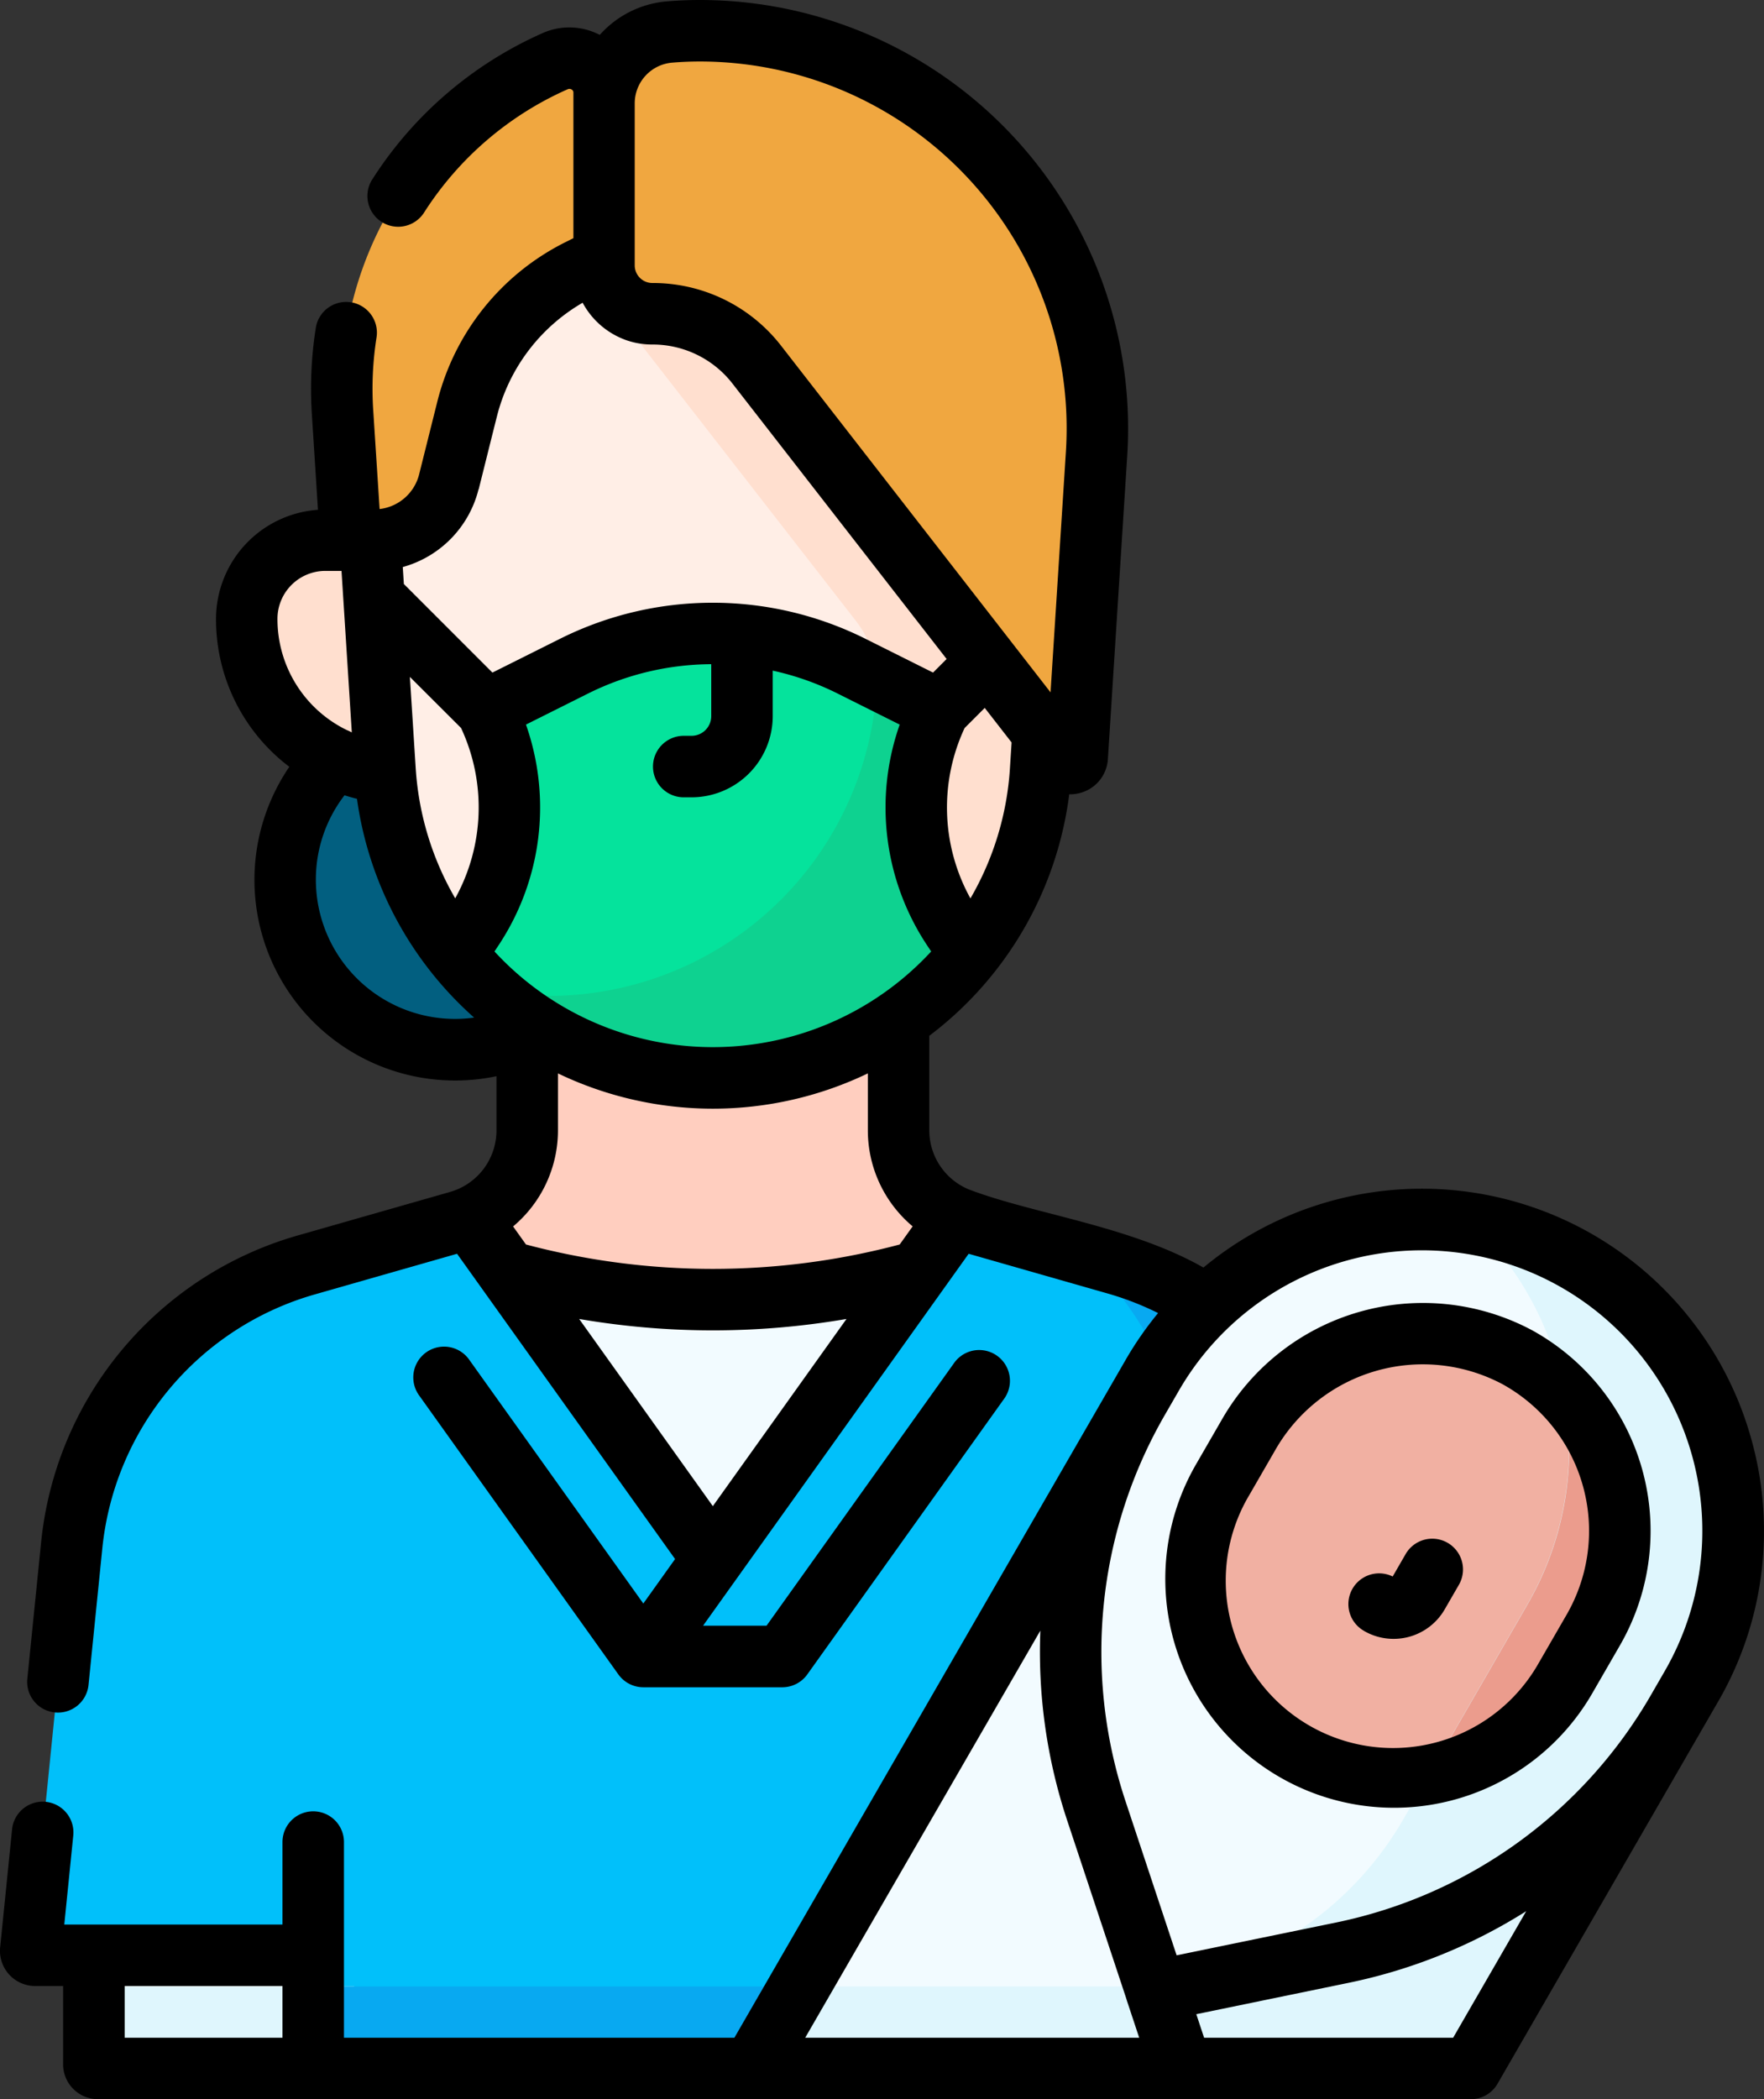
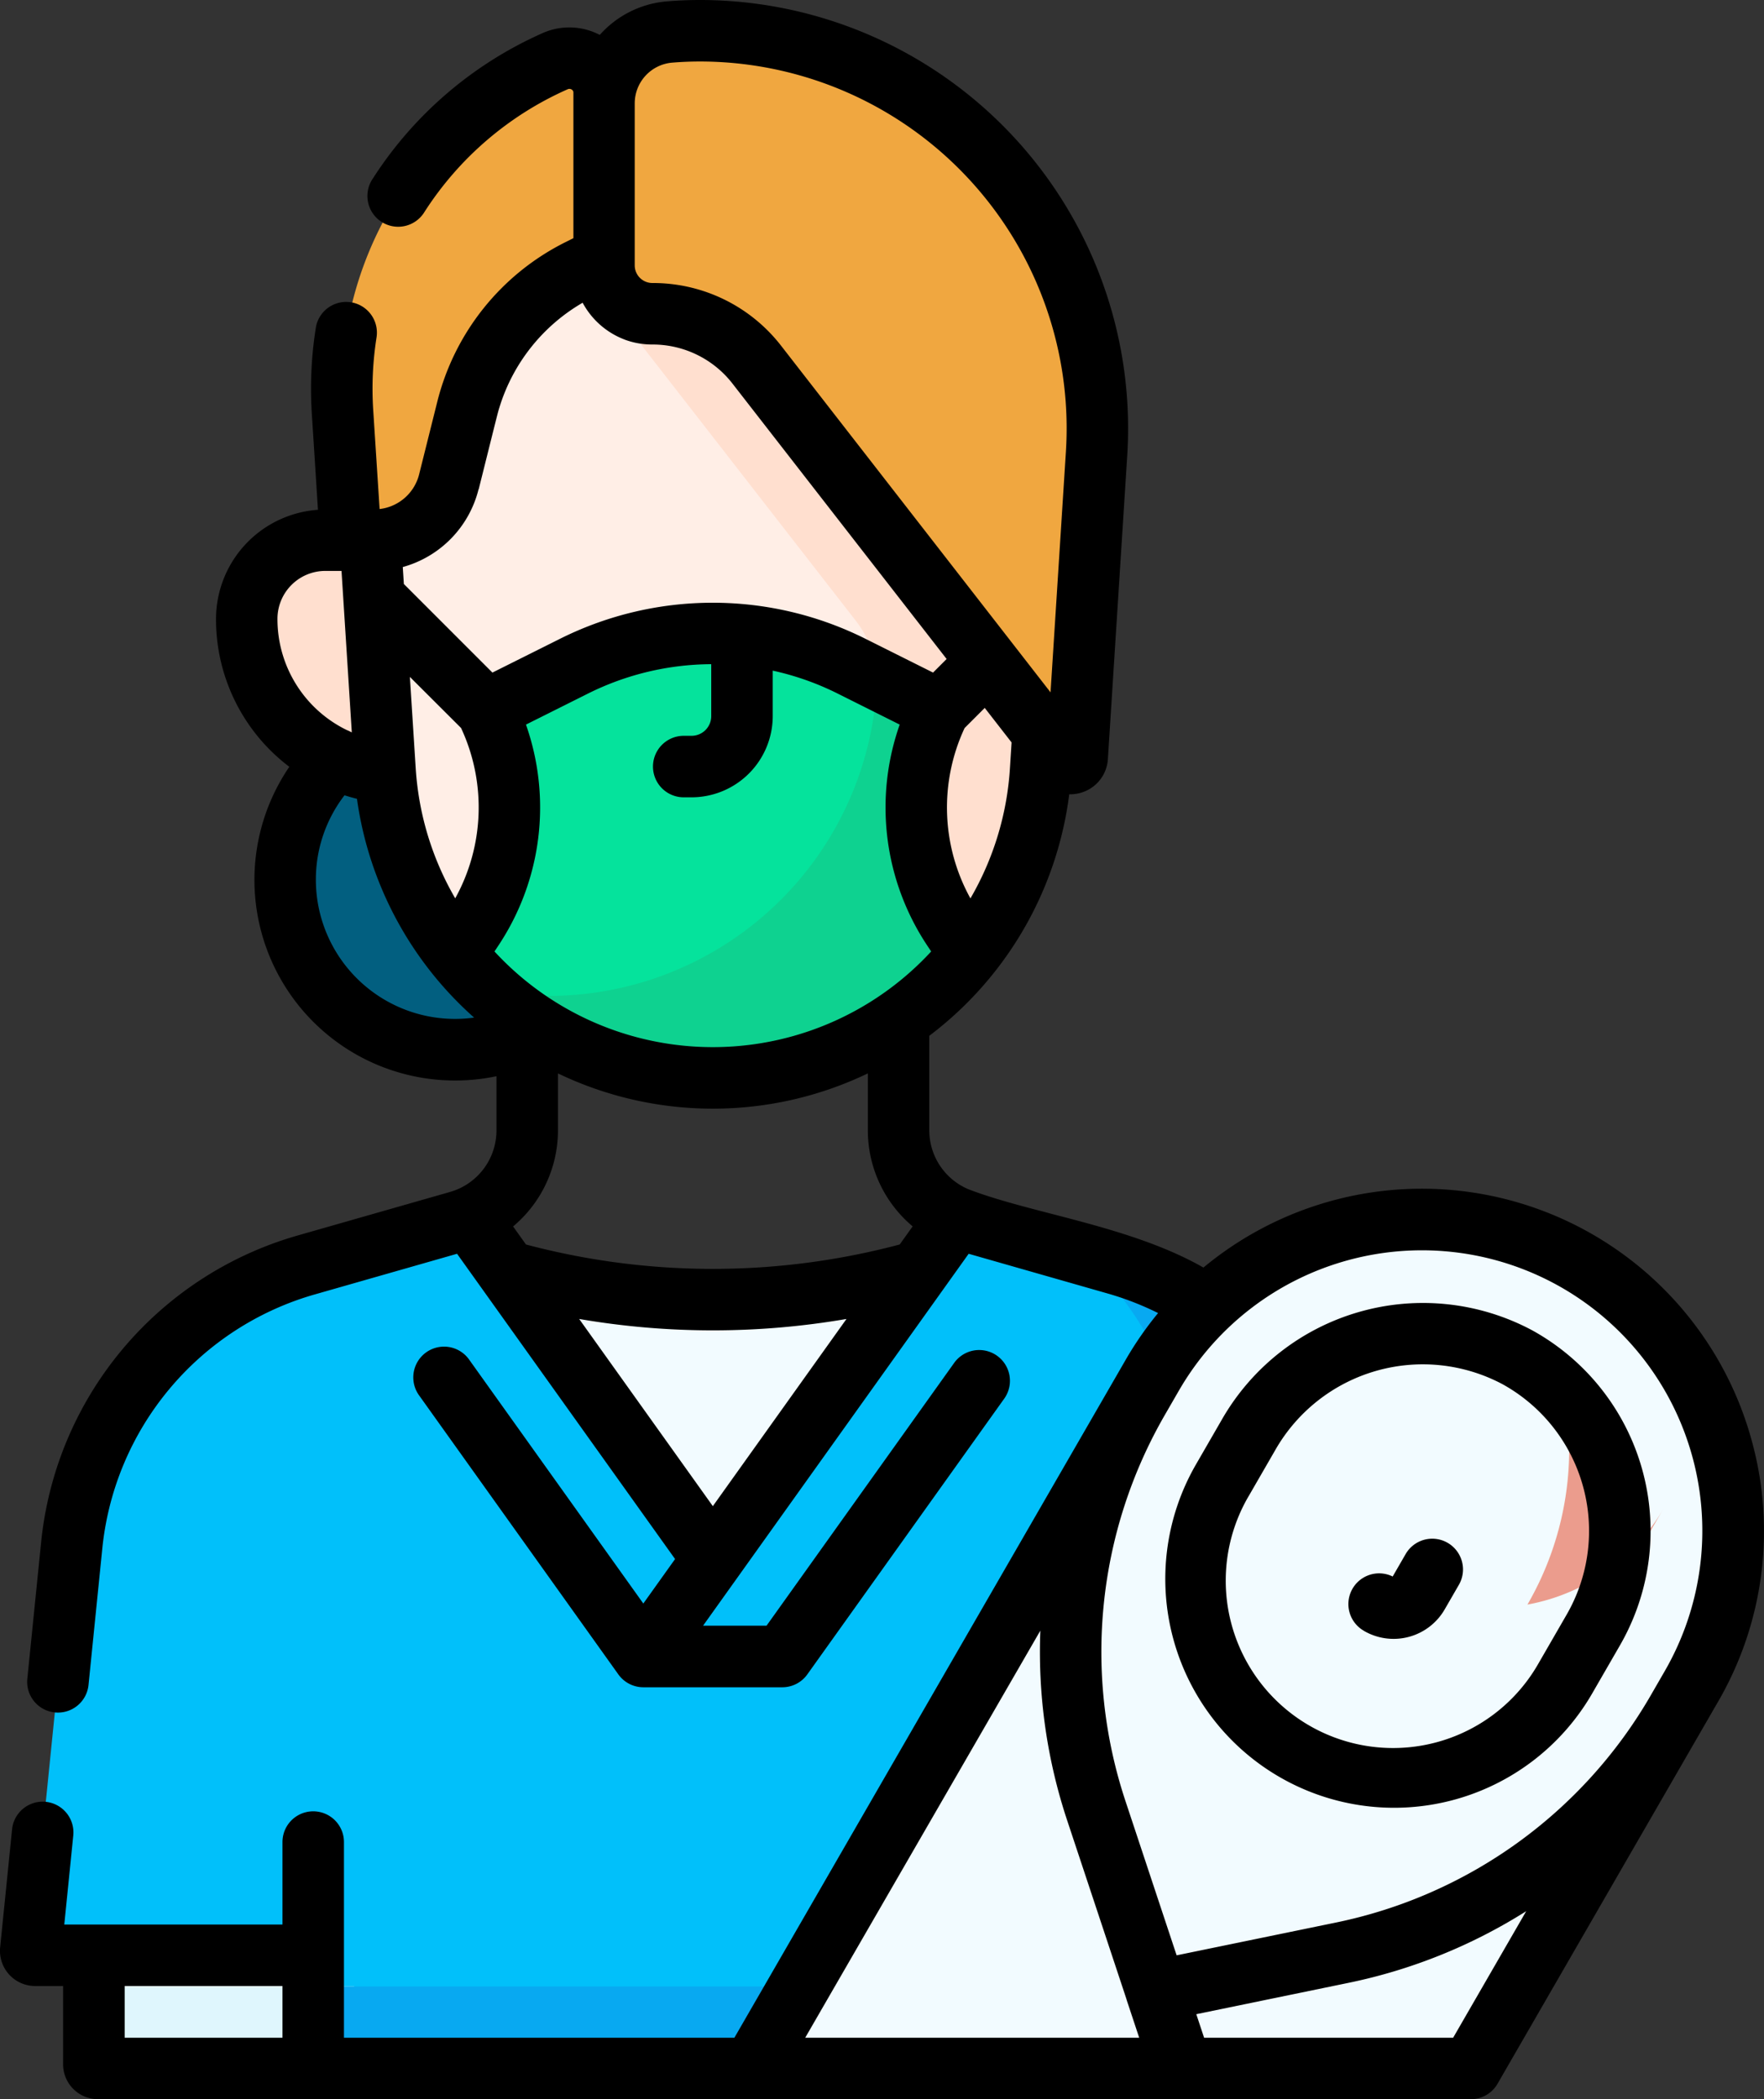
<svg xmlns="http://www.w3.org/2000/svg" id="Chercher_des_résultats_pour_Sage_femme_-_Flaticon-3" data-name="Chercher des résultats pour Sage femme - Flaticon-3" width="70.774" height="84.202" viewBox="0 0 70.774 84.202">
  <rect x="0" y="0" width="70.774" height="84.202" fill="#333333" stroke="none" />
  <circle id="Ellipse_1" data-name="Ellipse 1" cx="6.811" cy="6.811" r="6.811" transform="translate(11.441 28.479)" fill="#025f80" />
-   <path id="Tracé_1" data-name="Tracé 1" d="M172.5,253.277v-4.4H157.6v4.4a3.807,3.807,0,0,1-2.331,3.509l3.973,6.883c5.673,1.691,5.678,1.69,11.351,0l4.239-6.883A3.807,3.807,0,0,1,172.5,253.277Z" transform="translate(-136.444 -207.946)" fill="#ffcebf" />
  <path id="Tracé_2" data-name="Tracé 2" d="M161.849,309.261l8.7,16.215,8.7-16.215A30.469,30.469,0,0,1,161.849,309.261Z" transform="translate(-141.946 -258.401)" fill="#f2fbff" />
  <path id="Tracé_3" data-name="Tracé 3" d="M108.034,131.75h-3.861a3.153,3.153,0,0,0-3.153,3.153,6.2,6.2,0,0,0,6.2,6.2h.119Z" transform="translate(-91.121 -110.083)" fill="#ffdfcf" />
  <path id="Tracé_4" data-name="Tracé 4" d="M143.709,61.038A13.179,13.179,0,0,1,130.557,48.7l-.8-12.524a13.979,13.979,0,1,1,27.9,0l-.8,12.524A13.179,13.179,0,0,1,143.709,61.038Z" transform="translate(-115.108 -17.802)" fill="#ffeee6" />
  <path id="Tracé_5" data-name="Tracé 5" d="M160.718,21.306a13.937,13.937,0,0,0-10.632,4.9,1.992,1.992,0,0,0,1.66.89,5.316,5.316,0,0,1,4.166,2.052l10.55,13.565a3.977,3.977,0,0,1,.83,2.694,13.188,13.188,0,0,1-15.52,12.127,13.179,13.179,0,0,0,22.1-8.838l.8-12.524A13.979,13.979,0,0,0,160.718,21.306Z" transform="translate(-132.117 -17.802)" fill="#ffdfcf" />
  <path id="Tracé_6" data-name="Tracé 6" d="M63.742,453.819V458.2a.164.164,0,0,0,.164.164H72.54l4.541-9.082Z" transform="translate(-59.973 -375.391)" fill="#f2fbff" />
  <path id="Tracé_7" data-name="Tracé 7" d="M102.779,326.375l-1.446-16.094a13.126,13.126,0,0,0-9.47-11.447l-5.959-1.7a3.82,3.82,0,0,1-.429-.151l-9.781,13.694-9.781-13.694a3.8,3.8,0,0,1-.429.151l-6.062,1.732a13.128,13.128,0,0,0-9.456,11.3l-1.639,16.208a.177.177,0,0,0,.176.2H59.659v4.541H91.445v-4.541H102.6A.177.177,0,0,0,102.779,326.375Z" transform="translate(-47.092 -248.14)" fill="#01c0fa" />
  <path id="Tracé_8" data-name="Tracé 8" d="M63.742,484.5v3.125a.164.164,0,0,0,.164.164H72.54l1.645-3.289Z" transform="translate(-59.973 -404.82)" fill="#dff6fd" />
  <path id="Tracé_9" data-name="Tracé 9" d="M117.239,335.259h31.786v3.289H117.239Zm43.121-1.445-1.446-16.094a13.126,13.126,0,0,0-9.47-11.447l-1.363-.389a13.121,13.121,0,0,1,4.254,8.547l1.349,15.013a1.169,1.169,0,0,1-1.164,1.274.992.992,0,0,0-.992.992v2.3h8.655a.177.177,0,0,0,.176-.193Z" transform="translate(-104.672 -255.579)" fill="#08a9f1" />
  <path id="Tracé_10" data-name="Tracé 10" d="M171.436,157.536,167.9,155.77a12.408,12.408,0,0,0-11.1,0l-3.534,1.767a8.748,8.748,0,0,1-.546,8.765l-.682,1.023a13.18,13.18,0,0,0,20.621,0l-.682-1.024A8.749,8.749,0,0,1,171.436,157.536Z" transform="translate(-133.753 -129.058)" fill="#05e39c" />
  <path id="Tracé_11" data-name="Tracé 11" d="M178.91,175.62a8.748,8.748,0,0,1-.546-8.765l-2.485-1.242-.024.371a13.188,13.188,0,0,1-15.52,12.127,13.179,13.179,0,0,0,19.25-1.46l0-.005,0,0Z" transform="translate(-140.683 -138.377)" fill="#0ed290" />
  <path id="Tracé_12" data-name="Tracé 12" d="M129.224,28.268l-.727,2.908a3.091,3.091,0,0,1-3,2.342h-.941l-.329-5.153a14.371,14.371,0,0,1,8.528-14.059,1.393,1.393,0,0,1,1.967,1.265v6.6l-1.007.5A8.589,8.589,0,0,0,129.224,28.268Z" transform="translate(-110.487 -11.85)" fill="#f0a740" />
  <path id="Tracé_13" data-name="Tracé 13" d="M188.194,16.912V10.419A2.867,2.867,0,0,1,190.8,7.553q.617-.052,1.237-.052a15.951,15.951,0,0,1,15.919,16.967l-.776,12.165a.278.278,0,0,1-.5.153l-12.351-15.88a5.316,5.316,0,0,0-4.2-2.052A1.941,1.941,0,0,1,188.194,16.912Z" transform="translate(-163.958 -6.267)" fill="#f0a740" />
  <path id="Tracé_14" data-name="Tracé 14" d="M253.155,331.473,262,316.15a12.487,12.487,0,1,0-21.629-12.487l-16.056,27.811Z" transform="translate(-194.141 -248.505)" fill="#f2fbff" />
-   <path id="Tracé_15" data-name="Tracé 15" d="M333.543,331.065l1.068-1.851a7.947,7.947,0,1,1,13.83,7.831l-1.135,1.966a7.946,7.946,0,1,1-13.764-7.947Z" transform="translate(-284.513 -271.671)" fill="#f1b0a2" />
-   <path id="Tracé_16" data-name="Tracé 16" d="M257.431,299.944a12.458,12.458,0,0,0-4.2-1.507,12.492,12.492,0,0,1,2.187,15.276l-4.971,8.611a13.425,13.425,0,0,1-11.626,6.713h-12.61l-1.9,3.289h28.838L262,317A12.487,12.487,0,0,0,257.431,299.944Z" transform="translate(-194.14 -249.357)" fill="#dff6fd" />
-   <path id="Tracé_17" data-name="Tracé 17" d="M394.944,351.194l1.135-1.966a7.961,7.961,0,0,0-1.176-9.5,12.436,12.436,0,0,1-1.47,8.486l-3.943,6.829a7.929,7.929,0,0,0,5.454-3.844Z" transform="translate(-332.15 -283.853)" fill="#eb9c8d" />
+   <path id="Tracé_17" data-name="Tracé 17" d="M394.944,351.194l1.135-1.966a7.961,7.961,0,0,0-1.176-9.5,12.436,12.436,0,0,1-1.47,8.486a7.929,7.929,0,0,0,5.454-3.844Z" transform="translate(-332.15 -283.853)" fill="#eb9c8d" />
  <path id="Tracé_18" data-name="Tracé 18" d="M326.225,324.23a9.18,9.18,0,0,0,15.9,9.18l1.135-1.966a9.189,9.189,0,0,0-3.514-12.627,9.3,9.3,0,0,0-12.453,3.563Zm2.136,1.234,1.068-1.85a6.815,6.815,0,0,1,9.123-2.637,6.722,6.722,0,0,1,2.57,9.234l-1.135,1.966a6.713,6.713,0,1,1-11.627-6.713Z" transform="translate(-278.263 -265.452)" />
  <path id="Tracé_19" data-name="Tracé 19" d="M370.459,378.988a2.368,2.368,0,0,0,3.236-.867l.568-.983a1.233,1.233,0,1,0-2.136-1.234l-.52.9a1.233,1.233,0,0,0-1.147,2.182Z" transform="translate(-315.731 -313.569)" />
  <path id="Tracé_20" data-name="Tracé 20" d="M111.127,57.851A13.721,13.721,0,0,0,89.11,50.843c-2.939-1.677-6.873-2.156-9.423-3.139a2.568,2.568,0,0,1-1.576-2.372V41.547a14.412,14.412,0,0,0,5.615-9.687,1.522,1.522,0,0,0,.488-.068,1.5,1.5,0,0,0,1.063-1.348l.776-12.165A17.184,17.184,0,0,0,68.9,0c-.447,0-.9.019-1.341.057A4.057,4.057,0,0,0,64.89,1.4,2.634,2.634,0,0,0,62.6,1.327a15.6,15.6,0,0,0-6.82,5.843,1.234,1.234,0,1,0,2.075,1.335,13.137,13.137,0,0,1,5.744-4.923.166.166,0,0,1,.167.011.139.139,0,0,1,.067.126V9.553l-.325.163a9.811,9.811,0,0,0-5.137,6.4l-.727,2.907a1.855,1.855,0,0,1-1.587,1.395L55.8,16.436a13.231,13.231,0,0,1,.134-2.9,1.233,1.233,0,1,0-2.437-.385,15.713,15.713,0,0,0-.159,3.447l.246,3.851a4.393,4.393,0,0,0-4.09,4.377,7.413,7.413,0,0,0,2.941,5.931,8.048,8.048,0,0,0,6.645,12.583,8.067,8.067,0,0,0,1.666-.172v2.169a2.567,2.567,0,0,1-1.866,2.474l-6.062,1.732A14.288,14.288,0,0,0,42.473,61.9l-.547,5.411a1.234,1.234,0,1,0,2.455.248l.547-5.411A11.833,11.833,0,0,1,53.494,51.91l5.671-1.62,8.747,12.245-1.274,1.784-7.006-9.808a1.234,1.234,0,0,0-2.008,1.434l8,11.2a1.235,1.235,0,0,0,1.014.533h5.58a1.233,1.233,0,0,0,1-.517l7.914-11.08a1.234,1.234,0,0,0-2.008-1.434L71.582,65.208H69.035L79.691,50.29l5.568,1.591a11.9,11.9,0,0,1,2.032.787,13.763,13.763,0,0,0-1.3,1.874l-.567.983h0c-.042.072.385-.667-15.133,26.211H54.627V73.887a1.233,1.233,0,0,0-2.467,0v3.307H43.406l.363-3.594a1.234,1.234,0,0,0-2.455-.248l-.481,4.756a1.411,1.411,0,0,0,1.4,1.553h1.125V82.8a1.4,1.4,0,0,0,1.4,1.4H99.841a1.233,1.233,0,0,0,1.068-.617l8.279-14.34.568-.983a13.632,13.632,0,0,0,1.37-10.412Zm-41.7,2.562-5.363-7.508a31.678,31.678,0,0,0,10.725,0Zm8.015-11.22-.518.725a29.215,29.215,0,0,1-14.994,0l-.517-.724a5.028,5.028,0,0,0,1.8-3.861V43.055a14.363,14.363,0,0,0,12.433,0v2.277a5.028,5.028,0,0,0,1.8,3.861ZM57.512,30.91c-.006-.08.017.267-.24-3.759L59.325,29.2a7.535,7.535,0,0,1-.234,6.833,11.864,11.864,0,0,1-1.579-5.126Zm4.418-1.846,2.5-1.25a11.179,11.179,0,0,1,4.933-1.173v2.084a.79.79,0,0,1-.789.789h-.315a1.233,1.233,0,1,0,0,2.467h.315a3.26,3.26,0,0,0,3.256-3.256V26.9a11.1,11.1,0,0,1,2.594.914l2.5,1.25a10.008,10.008,0,0,0,1.105,8.863l.158.237a11.918,11.918,0,0,1-17.521,0l.158-.238a10.008,10.008,0,0,0,1.105-8.863Zm19.417,1.754a11.865,11.865,0,0,1-1.585,5.218,7.534,7.534,0,0,1-.234-6.833l.808-.808,1.077,1.385ZM67.772,2.515q.565-.048,1.132-.048A14.717,14.717,0,0,1,83.592,18.122l-.616,9.649-10.8-13.89A6.507,6.507,0,0,0,67,11.352a.708.708,0,0,1-.707-.708V4.152a1.64,1.64,0,0,1,1.477-1.637Zm-7.739,17.11c.784-3.134.753-3.028.831-3.282a7.348,7.348,0,0,1,3.339-4.2,3.192,3.192,0,0,0,1.611,1.448l.1.04A3.163,3.163,0,0,0,67,13.819a4.055,4.055,0,0,1,3.222,1.576l8.585,11.038-.545.545-2.739-1.369a13.7,13.7,0,0,0-12.2,0l-2.739,1.369-3.554-3.554-.043-.679h0a4.318,4.318,0,0,0,3.04-3.119ZM53.879,22.9h.65l.413,6.476-.045-.02a1.226,1.226,0,0,0-.157-.073,4.95,4.95,0,0,1-2.781-4.463,1.922,1.922,0,0,1,1.92-1.92ZM53.5,35.29A5.53,5.53,0,0,1,54.649,31.9q.247.079.5.141a14.392,14.392,0,0,0,4.7,8.776A5.585,5.585,0,0,1,53.5,35.29ZM45.829,79.661H52.16v2.074H45.829ZM103.5,51.656a11.254,11.254,0,0,1,4.119,15.373l-.568.984a19.006,19.006,0,0,1-12.616,9.1l-6.4,1.317-2.057-6.2A19.006,19.006,0,0,1,87.559,56.76l.569-.985A11.26,11.26,0,0,1,103.5,51.656ZM82.567,65.406a21.443,21.443,0,0,0,1.075,7.608c3.165,9.533,2.223,6.7,2.4,7.241l.491,1.48h-13.4ZM99.129,81.735H89.137l-.313-.944,6.11-1.258a21.445,21.445,0,0,0,7.126-2.873Z" transform="translate(-40.827)" />
</svg>